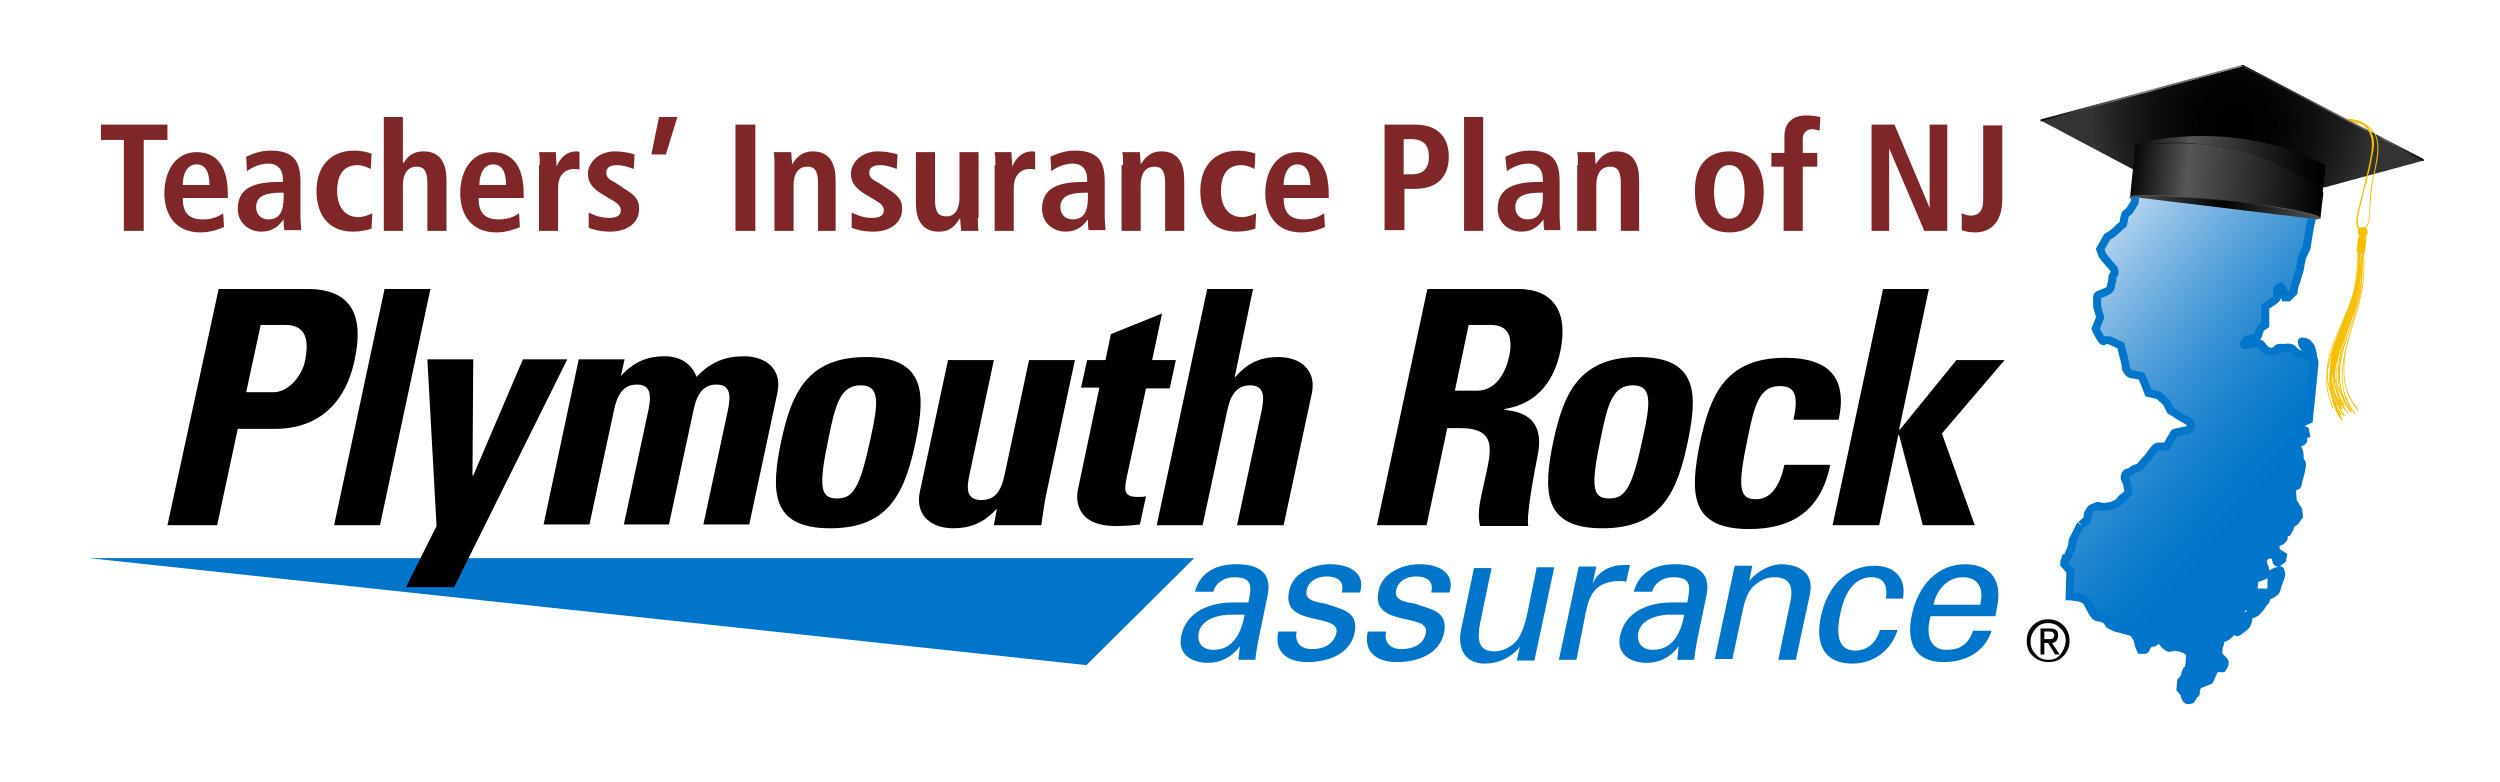
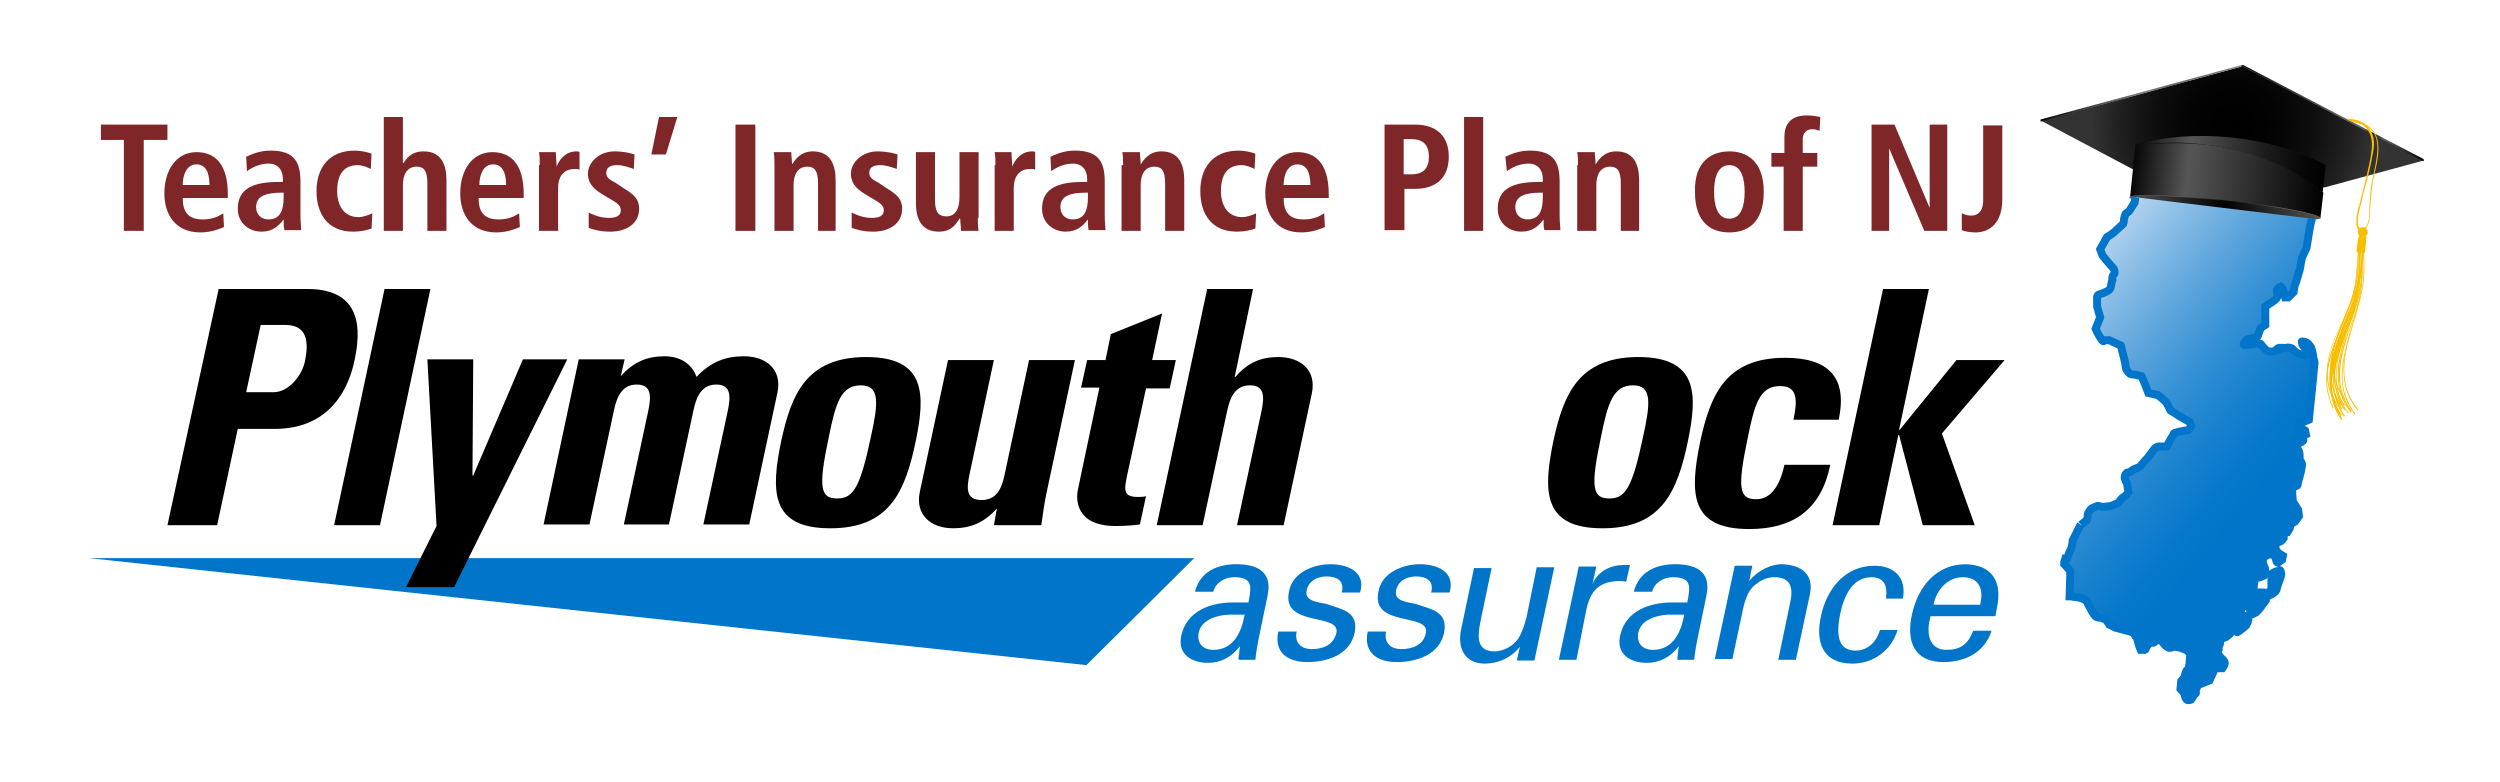
<svg xmlns="http://www.w3.org/2000/svg" version="1.1" id="Layer_1" x="0px" y="0px" viewBox="0 0 327 102.3" style="enable-background:new 0 0 327 102.3;" xml:space="preserve">
  <style type="text/css">
	.st0{fill:#0075C9;}
	.st1{fill:url(#SVGID_1_);}
	.st2{fill:url(#SVGID_2_);}
	.st3{fill:url(#SVGID_3_);}
	.st4{fill:url(#SVGID_4_);}
	.st5{fill:url(#SVGID_5_);}
	.st6{fill:url(#SVGID_6_);}
	.st7{fill:url(#SVGID_7_);stroke:#0075C9;stroke-width:1.039;}
	.st8{fill:#F7BE00;}
	.st9{fill:#7F2629;}
</style>
  <g>
    <g>
      <polygon class="st0" points="11.6,73 156.2,73 142.1,87   " />
      <g>
        <path d="M28.6,37.8h11.6c5.9,0,7.4,3.6,6.2,9.2c-0.7,3.5-3,9.1-10.5,9.1h-4.8l-2.7,12.6h-6.5L28.6,37.8z M32.2,51.3h3.6     c1.9,0,3.7-2.1,4.1-4.1c0.5-2.5,0.3-4.7-2.6-4.7h-3.2L32.2,51.3z" />
        <path d="M56.3,37.8l-6.6,30.9h-6l6.6-30.9H56.3z" />
        <path d="M57.1,68.8l-1.2-21.8h6l-0.1,15.2h0.1l6.5-15.2h5.8L59.4,76.8h-6.3L57.1,68.8z" />
        <path d="M81.2,49.2L81.2,49.2c1.7-1.9,3.5-2.6,5.7-2.6c2.1,0,3.6,1,4.2,2.7c1.8-1.9,3.7-2.7,6.2-2.7c2.9,0,5,1.7,4.4,4.7     l-3.7,17.3h-6l3.2-14.9c0.4-1.9,0.4-3.4-1.5-3.4c-1.9,0-2.6,1.5-3,3.4l-3.2,14.9h-5.9l3.2-14.9c0.4-1.9,0.4-3.4-1.5-3.4     c-1.9,0-2.6,1.5-3,3.4l-3.2,14.9h-6l4.6-21.6h6L81.2,49.2z" />
        <path d="M102.2,57.6c1.3-5.9,3.2-10.9,11.1-10.9c7.9,0,7.7,5,6.5,10.9c-1.4,6.8-3.5,11.5-11.2,11.5     C100.8,69.1,100.8,64.3,102.2,57.6z M113.9,57.2c1-4.5,1.2-6.8-1.3-6.8c-2.6,0-3.3,2.3-4.2,6.8c-1.4,6.6-1.1,8,1.1,8     C111.6,65.2,112.5,63.8,113.9,57.2z" />
        <path d="M130.4,66.5L130.4,66.5c-1.7,1.9-3.5,2.6-5.7,2.6c-2.9,0-5-1.7-4.4-4.7l3.7-17.3h6l-3.2,15c-0.4,1.9-0.4,3.3,1.6,3.3     c1.9,0,2.6-1.4,3-3.3l3.2-15h6l-3.7,17.3c-0.3,1.4-0.5,2.9-0.7,4.3h-6.2L130.4,66.5z" />
        <path d="M142.2,47.1h2.4l0.7-3.4L152,41l-1.3,6.1h3.1l-0.8,3.7h-3.1l-2.5,11.5c-0.3,1.6-0.6,2.7,1.4,2.7c0.4,0,0.8,0,1.1-0.1     l-0.8,3.7c-0.8,0.1-1.7,0.2-3.2,0.2c-5.2,0-5.2-3.5-4.9-4.8l2.8-13.3h-2.4L142.2,47.1z" />
        <path d="M161.8,68.7l3.2-14.9c0.4-1.9,0.4-3.4-1.5-3.4c-1.9,0-2.6,1.5-3,3.4l-3.2,14.9h-6l6.6-30.9h6l-2.4,11.5h0.1     c1.6-1.9,3.4-2.6,5.6-2.6c2.9,0,5,1.7,4.4,4.7l-3.7,17.3H161.8z" />
-         <path d="M186.6,68.7h-6.5l6.6-30.9h11.9c4.4,0,6.6,2.8,5.5,8.1c-0.8,3.9-3,6.9-7.3,7.6l0,0.1c1.4,0.2,5.5,0.5,4.3,6.1     c-0.4,2-1.5,7.8-1.2,9.1h-6.3c-0.5-1.9,0.2-4,0.6-6c0.8-3.7,1.8-6.8-3.2-6.8h-1.7L186.6,68.7z M190.3,51.1h2.9     c2.6,0,3.8-2.6,4.2-4.5c0.6-2.9-0.4-4.1-2.4-4.1h-2.9L190.3,51.1z" />
        <path d="M203.2,57.6c1.3-5.9,3.2-10.9,11.1-10.9c7.9,0,7.7,5,6.5,10.9c-1.4,6.8-3.5,11.5-11.2,11.5     C201.8,69.1,201.8,64.3,203.2,57.6z M214.9,57.2c1-4.5,1.2-6.8-1.3-6.8c-2.6,0-3.3,2.3-4.2,6.8c-1.4,6.6-1.1,8,1.1,8     C212.6,65.2,213.5,63.8,214.9,57.2z" />
        <path d="M234.6,54.8c0.7-3.2,0.1-4.3-1.8-4.3c-2.6,0-3.3,2.3-4.2,6.8c-1.4,6.6-1.1,8,1.1,8c1.9,0,3.1-1.7,3.7-4.5h6     c-1.2,5.9-4.9,8.4-10.6,8.4c-7.8,0-7.8-4.7-6.4-11.5c1.3-5.9,3.2-10.9,11.1-10.9c5.6,0,8.2,2.5,7,8.1H234.6z" />
        <path d="M239.7,68.7l6.6-30.9h6l-3.9,18.4h0.1l7.4-9.1h6.3l-8.2,9.6l4.3,12h-6.8l-3.1-11.8h-0.1l-2.5,11.8H239.7z" />
      </g>
      <g>
-         <path class="st0" d="M163.3,78.8c0.4-2.1,0.6-3.3-1.9-3.3c-1.2,0-2.4,0.7-2.7,1.9h-2.4c0.7-2.7,3-3.6,5.4-3.6     c2.5,0,4.8,0.8,4.1,4.1l-1.2,5.8c-0.1,0.5-0.3,1.6-0.4,2.6h-1.6c-0.2,0-0.7,0.1-0.6-0.2c0.1-0.6,0.1-1.1,0.2-1.6h0     c-1.1,1.5-2.6,2.2-4.2,2.2c-2.1,0-4-1.1-3.5-3.5c0.7-3.4,4-4.4,6.8-4.4H163.3z M160.6,80.4c-1.4,0.1-3.4,0.6-3.8,2.3     c-0.3,1.5,0.6,2.3,1.9,2.3c2.7,0,3.7-2.4,4.1-4.6H160.6z" />
+         <path class="st0" d="M163.3,78.8c0.4-2.1,0.6-3.3-1.9-3.3c-1.2,0-2.4,0.7-2.7,1.9h-2.4c0.7-2.7,3-3.6,5.4-3.6     c2.5,0,4.8,0.8,4.1,4.1l-1.2,5.8c-0.1,0.5-0.3,1.6-0.4,2.6h-1.6c-0.2,0-0.7,0.1-0.6-0.2c0.1-0.6,0.1-1.1,0.2-1.6h0     c-1.1,1.5-2.6,2.2-4.2,2.2c-2.1,0-4-1.1-3.5-3.5c0.7-3.4,4-4.4,6.8-4.4H163.3M160.6,80.4c-1.4,0.1-3.4,0.6-3.8,2.3     c-0.3,1.5,0.6,2.3,1.9,2.3c2.7,0,3.7-2.4,4.1-4.6H160.6z" />
        <path class="st0" d="M174,73.8c2.3,0,4.7,1,3.9,3.7h-2.4c0.4-1.6-0.7-2.1-2-2.1c-1.2,0-2.4,0.6-2.6,1.9c-0.3,1.4,1.8,1.5,2.6,1.7     c1.9,0.7,4.2,0.9,3.7,3.7c-0.6,3-3.7,3.9-6.2,3.9c-2.5,0-4.4-1.2-3.8-4h2.4c-0.3,1.5,0.6,2.3,2,2.3c1.4,0,2.8-0.5,3.2-2.1     c0.6-2.7-7.2-0.7-6.2-5.4C169,74.9,171.8,73.8,174,73.8z" />
        <path class="st0" d="M185.7,73.8c2.3,0,4.7,1,3.9,3.7h-2.4c0.4-1.6-0.7-2.1-2-2.1c-1.2,0-2.4,0.6-2.6,1.9     c-0.3,1.4,1.8,1.5,2.6,1.7c1.9,0.7,4.2,0.9,3.7,3.7c-0.6,3-3.7,3.9-6.2,3.9c-2.5,0-4.4-1.2-3.8-4h2.4c-0.3,1.5,0.6,2.3,2,2.3     c1.4,0,2.9-0.5,3.2-2.1c0.6-2.7-7.2-0.7-6.2-5.4C180.7,74.9,183.5,73.8,185.7,73.8z" />
        <path class="st0" d="M201,74.2h2.3l-2.6,12.2h-2.3l0.4-1.8h0c-1.2,1.5-2.9,2.2-4.6,2.2c-2.5,0-3.6-1.9-3.1-4.4l1.7-8.1h2.3     l-1.5,7.2c-0.4,2.1-0.3,3.7,1.9,3.7c0.9,0,2.3-0.5,3.1-1.7c0.7-1.1,1-2.6,1.1-2.9L201,74.2z" />
        <path class="st0" d="M206.2,86.3h-2.3l2.6-12.2h2.3l-0.5,2.3h0c0.7-1.7,2.4-2.5,4.1-2.5c0.3,0,0.5,0,0.8,0l-0.5,2.2     c-0.3-0.1-0.7-0.1-1-0.1c-2.9,0.1-3.8,1.6-4.3,4.2L206.2,86.3z" />
        <path class="st0" d="M220.7,78.8c0.4-2.1,0.6-3.3-1.9-3.3c-1.2,0-2.4,0.7-2.7,1.9h-2.4c0.7-2.7,3-3.6,5.4-3.6     c2.5,0,4.8,0.8,4.1,4.1l-1.2,5.8c-0.1,0.5-0.3,1.6-0.4,2.6H220c-0.2,0-0.7,0.1-0.6-0.2c0.1-0.6,0.1-1.1,0.2-1.6h0     c-1.1,1.5-2.6,2.2-4.2,2.2c-2.1,0-4-1.1-3.5-3.5c0.7-3.4,4-4.4,6.8-4.4H220.7z M218.1,80.4c-1.4,0.1-3.4,0.6-3.8,2.3     c-0.3,1.5,0.6,2.3,1.9,2.3c2.7,0,3.7-2.4,4.1-4.6H218.1z" />
        <path class="st0" d="M228.8,76L228.8,76c1.2-1.5,3-2.2,4.2-2.2c0.8,0,4.6,0.2,3.7,4.1l-1.8,8.4h-2.3l1.6-7.7     c0.4-2-0.2-3.1-2.1-3.1c0,0-1.2-0.1-2.4,0.9c-0.4,0.3-1.2,0.9-1.7,3.2l-1.4,6.6h-2.3l2.6-12.2h2.3L228.8,76z" />
        <path class="st0" d="M246.7,78.1c0.2-1.5-0.3-2.6-1.9-2.6c-2.2,0-3.5,1.9-4.1,4.8c-0.6,2.9-0.2,4.8,2,4.8c1.5,0,2.7-1,3.2-2.7     h2.3c-0.8,2.7-3.2,4.4-5.9,4.4c-3.9,0-4.9-2.8-4.1-6.3c0.8-3.6,3.2-6.5,7-6.5c2.6,0,4.2,1.6,3.7,4.3H246.7z" />
        <path class="st0" d="M252.5,80.7c-0.6,2.1-0.2,4.3,2.1,4.3c1.8,0,2.8-0.7,3.5-2.5h2.4c-0.9,2.8-3.4,4.1-6.3,4.1     c-3.9,0-4.9-2.8-4.1-6.3c0.8-3.6,3.2-6.5,7-6.5c3.6,0.1,4.8,2.4,4.1,5.7l-0.2,1.1H252.5z M259,79.1c0.5-2-0.1-3.6-2.3-3.6     c-1.9,0-3.4,1.6-3.8,3.6H259z" />
      </g>
      <g>
-         <path d="M265.9,81.8c0.5-0.5,1.2-0.8,2-0.8c0.8,0,1.5,0.3,2,0.8c0.5,0.5,0.8,1.2,0.8,2c0,0.8-0.3,1.5-0.8,2     c-0.5,0.6-1.2,0.8-2,0.8c-0.8,0-1.5-0.3-2-0.8c-0.6-0.5-0.8-1.2-0.8-2C265.1,83.1,265.3,82.4,265.9,81.8z M266.3,85.6     c0.4,0.5,1,0.7,1.6,0.7c0.7,0,1.2-0.2,1.6-0.7c0.4-0.5,0.6-1,0.7-1.7c0-0.7-0.2-1.3-0.7-1.7c-0.4-0.5-1-0.7-1.6-0.7     c-0.7,0-1.2,0.2-1.6,0.7c-0.4,0.4-0.7,1-0.7,1.7C265.6,84.6,265.8,85.1,266.3,85.6z M266.8,82.2h1.3c0.8,0,1.1,0.3,1.1,0.9     c0,0.3-0.1,0.5-0.2,0.7c-0.2,0.2-0.4,0.3-0.6,0.3l1,1.5h-0.6l-0.9-1.5h-0.5v1.5h-0.5V82.2z M267.4,83.6h0.6c0.2,0,0.4,0,0.5-0.1     c0.1-0.1,0.2-0.2,0.2-0.4c0-0.2-0.1-0.3-0.2-0.4c-0.1-0.1-0.3-0.1-0.5-0.1h-0.6V83.6z" />
-       </g>
+         </g>
    </g>
    <g>
      <radialGradient id="SVGID_1_" cx="263.799" cy="28.738" r="18.571" gradientTransform="matrix(0.994 0.108 -0.108 0.994 33.038 -40.892)" gradientUnits="userSpaceOnUse">
        <stop offset="0" style="stop-color:#000000" />
        <stop offset="0.302" style="stop-color:#030303" />
        <stop offset="0.565" style="stop-color:#0E0E0E" />
        <stop offset="0.811" style="stop-color:#202020" />
        <stop offset="1" style="stop-color:#333333" />
      </radialGradient>
      <path class="st1" d="M267,15.8C266.9,15.9,266.9,15.9,267,15.8l11.9,6.3c0.1,0,0.2,0.1,0.2,0l12.2-1.8c0.1,0,0.2,0,0.3,0l12.2,4.2    c0.1,0,0.2,0,0.3,0l12.9-3.5c0.1,0,0.1-0.1,0-0.1L293.4,8.7c-0.1,0-0.2-0.1-0.2,0L267,15.8z" />
      <linearGradient id="SVGID_2_" gradientUnits="userSpaceOnUse" x1="238.625" y1="26.145" x2="288.974" y2="26.145" gradientTransform="matrix(0.994 0.108 -0.108 0.994 33.038 -40.892)">
        <stop offset="1.383000e-03" style="stop-color:#070707" />
        <stop offset="0.177" style="stop-color:#5A5A5A" />
        <stop offset="0.269" style="stop-color:#838383" />
        <stop offset="0.318" style="stop-color:#626262" />
        <stop offset="0.503" style="stop-color:#888888" />
        <stop offset="0.507" style="stop-color:#050505" />
        <stop offset="0.767" style="stop-color:#626262" />
        <stop offset="0.842" style="stop-color:#5F5F5F" />
        <stop offset="0.86" style="stop-color:#121212" />
        <stop offset="0.893" style="stop-color:#5F5F5F" />
        <stop offset="1" style="stop-color:#000000" />
      </linearGradient>
      <path class="st2" d="M293.4,8.7L317,21.1l0-0.2c0,0,0-0.1,0-0.1L293.4,8.5c-0.1,0-0.2,0-0.2,0L267,15.6c-0.1,0-0.1,0.1-0.1,0.1    l0,0.2l26.3-7.2C293.2,8.7,293.3,8.7,293.4,8.7z" />
      <linearGradient id="SVGID_3_" gradientUnits="userSpaceOnUse" x1="251.341" y1="33.637" x2="276.418" y2="33.637" gradientTransform="matrix(0.994 0.108 -0.108 0.994 33.038 -40.892)">
        <stop offset="1.383000e-03" style="stop-color:#070707" />
        <stop offset="0.285" style="stop-color:#565656" />
        <stop offset="0.403" style="stop-color:#434343" />
        <stop offset="0.659" style="stop-color:#1F1F1F" />
        <stop offset="0.868" style="stop-color:#080808" />
        <stop offset="1" style="stop-color:#000000" />
      </linearGradient>
      <path class="st3" d="M303.8,25.2l0.4-3.6c-3.3-1.8-7.5-3.1-12.2-3.6c-4.7-0.5-9.1-0.1-12.7,0.9l0,0.2c2.8-0.5,5.8-0.6,8.9-0.2    C294.4,19.6,299.9,22,303.8,25.2z" />
      <linearGradient id="SVGID_4_" gradientUnits="userSpaceOnUse" x1="251.34" y1="35.912" x2="276.418" y2="35.912" gradientTransform="matrix(0.994 0.108 -0.108 0.994 33.038 -40.892)">
        <stop offset="1.383000e-03" style="stop-color:#070707" />
        <stop offset="0.285" style="stop-color:#565656" />
        <stop offset="1" style="stop-color:#000000" />
      </linearGradient>
      <path class="st4" d="M303.5,28.6l0.4-3.4c-3.9-3.3-9.4-5.6-15.7-6.3c-3.1-0.3-6.1-0.2-8.9,0.2l-0.7,6.8L303.5,28.6z" />
      <radialGradient id="SVGID_5_" cx="264.247" cy="39.858" r="7.177" gradientTransform="matrix(0.994 0.108 -0.108 0.994 33.038 -40.892)" gradientUnits="userSpaceOnUse">
        <stop offset="0" style="stop-color:#000000" />
        <stop offset="1" style="stop-color:#686868" />
      </radialGradient>
      <path class="st5" d="M278.5,25.8c0.1-0.5,5.7-0.3,12.6,0.4c6.9,0.7,12.4,1.8,12.4,2.3c-0.1,0.5-5.7,0.3-12.6-0.4    C284,27.4,278.5,26.3,278.5,25.8z" />
      <radialGradient id="SVGID_6_" cx="263.799" cy="39.884" r="15.586" gradientTransform="matrix(0.994 0.108 -0.108 0.994 33.038 -40.892)" gradientUnits="userSpaceOnUse">
        <stop offset="0" style="stop-color:#000000" />
        <stop offset="1" style="stop-color:#686868" />
      </radialGradient>
      <path class="st6" d="M278.7,25.8c0-0.5,5.6-0.2,12.4,0.5c6.8,0.7,12.2,1.7,12.2,2.2c0,0.5-5.6,0.2-12.4-0.5    C284.1,27.3,278.7,26.3,278.7,25.8z" />
      <g>
        <linearGradient id="SVGID_7_" gradientUnits="userSpaceOnUse" x1="268.695" y1="38.685" x2="305.464" y2="69.538">
          <stop offset="0" style="stop-color:#B3D3EF" />
          <stop offset="0.103" style="stop-color:#8FC0E7" />
          <stop offset="0.27" style="stop-color:#5DA5DC" />
          <stop offset="0.426" style="stop-color:#3490D4" />
          <stop offset="0.568" style="stop-color:#1881CE" />
          <stop offset="0.692" style="stop-color:#0678CA" />
          <stop offset="0.782" style="stop-color:#0075C9" />
        </linearGradient>
        <path class="st7" d="M302.4,28.6l-0.2,0.8l-0.2,1.1l-0.3,1.9l-0.6,1.3c0,0-0.2,0.9-0.2,1.1c0,0.2-0.3,1.2-0.4,1.5     c-0.1,0.3-0.2,0.7-0.3,0.9c-0.1,0.2-0.2,1-0.2,1l-0.7,0.7l-0.4,0l-0.3-1.1l-0.3-0.3c0,0-0.5,0.2-0.5,0.5c0,0.2,0.2,0.7,0,1     c-0.3,0.3-0.3,0.3-0.6,0.5c-0.2,0.1-0.9,0.6-0.9,0.6l0,2.4l-0.6,0.4l-0.3,0.8c0,0-0.1,0.5-0.3,0.5c-0.2,0-1.2,0.1-1.3,0.3     c-0.1,0.2-0.4,0.4-0.3,0.6c0.1,0.2,1.6-0.2,1.6-0.2l0.6,0.1l0.5,0.6c0,0,0.2,0.2,0.4,0.3c0.2,0.1,0.6,0.1,0.6,0.1l0.6-0.2     c0,0-0.1-0.2,0.3-0.3c0.4,0,0.9,0,0.9,0s0.3-0.1,0.6,0c0.3,0.1,0.3,0.2,0.5,0.4c0.3,0.2,0.5,0.4,0.7,0.4c0.2,0,0.8,0.2,0.8,0.2     s0.4-0.2,0.2-0.5c-0.2-0.3-0.1-0.3-0.3-0.5c-0.2-0.2-0.4-0.4-0.4-0.6c0-0.2-0.2-0.3,0.3-0.2c0.5,0.1,0.6,0.4,0.8,0.6     c0.2,0.2,0.4,1.4,0.4,1.6c0.1,0.2,0.2,0.6,0.1,0.9c0,0.3-0.7,7.1-0.7,7.1l-0.7,0.3l-0.5,0c0,0-0.4,0.6-0.1,0.7     c0.2,0.1,0.8,0.4,0.8,0.4l0.1,0.5l-0.6,0.2l0.2,0.3c0,0,0.2,0.2,0,0.4c-0.2,0.2-0.4,0.2-0.6,0.2c-0.2,0-0.4,0-0.4,0     s0.3,0.8,0.5,1.1c0.1,0.2,0.1,0.8,0.1,0.8s-0.2,0.2,0,0.4c0.3,0.3,0.3,0.5,0.3,0.5s0,0.4-0.1,0.7c0,0.3-0.3,1.2-0.4,1.6     c-0.1,0.4,0,0.5-0.3,0.6c-0.3,0.1-0.5,0.2-0.5,0.5c0,0.2,0.1,1.5,0.1,1.5l0.7,1.1l0.1,0.8l-0.5,0.7l-0.6,0.4l-0.1,0.5l-0.3,0.5     c0,0-0.3,0-0.4,0.2c-0.1,0.2-0.1,0.6-0.1,0.6s-0.2,0.3-0.4,0.4c-0.2,0.1-0.5,0.2-0.5,0.2l-0.2,0.3l0.1,0.7l0.4,0.4l0.5,0.3     l-0.1,0.5l-0.4,0.3c0,0-0.2,0.2-0.3,0c-0.1-0.2-0.2-0.8-0.2-0.8l-0.6-0.2c0,0-0.3,0-0.6,0.2c-0.3,0.2-0.3,0.3-0.4,0.5     c-0.1,0.2,0.1,0.8,0.1,0.8s0.2,0.3,0.2,0.6c0,0.3-0.2,0.7-0.2,0.7l-0.5,0.2c0,0-0.3-0.2-0.5,0c-0.2,0.2-0.3,1-0.3,1.2     c0,0.2-0.4,0.7,0.1,0.7c0.4,0.1,0.6,0.1,0.6,0.1s-0.1,0.2,0.1,0.3c0.2,0.1,0.5,0,0.5,0l0.7-0.4c0,0,0.3,0.7,0.3-0.3     c0-1,0-1.6,0-1.6s-0.1-0.4,0.1-0.5c0.2-0.1,0.5-0.3,0.7-0.3c0.2,0,0.3-0.3,0.4,0c0,0.3,0.2,0.2,0,0.8c-0.2,0.6-0.4,1.1-0.4,1.1     s-0.1,0.6-0.3,0.8c-0.2,0.2-0.6,0.4-0.6,0.4s-0.5,0.1-0.6,0.5c0,0.4-0.1,0.2-0.4,0.7c-0.3,0.5-0.9,1.1-0.9,1.1l-0.4,0.2     c0,0-0.4-0.1-0.4-0.6c0.1-0.5,0.3-1.3,0.3-1.3l-0.3-0.2c0,0-0.2-0.4-0.5-0.1c-0.3,0.3-0.3,0.8-0.3,0.8l-0.2,0.6     c0,0-0.2,0.2-0.2,0.5c0,0.3,0.2,0.5,0.2,0.5l0.5,0.1c0,0,0.2,0,0.3,0.3c0,0.3-0.2,0.7-0.3,0.9c-0.2,0.2-1,0.8-1,0.8     s-0.3,0.3-0.3-0.2c0-0.4,0.2-0.9,0.1-1.2c-0.1-0.2-0.2-0.5-0.5-0.5c-0.3,0-0.6-0.1-0.6-0.1s-0.3,0-0.4,0.2     c-0.1,0.3-0.3,0.5,0,0.7c0.4,0.1,0.7,0.1,0.7,0.1s0.2-0.4,0.2,0c0,0.4,0,0.7,0,0.9c0,0.2-0.8,0.8-0.8,0.8s-0.2,0.1-0.5,0.2     c-0.2,0.1-0.3,0.2-0.3,0.5c0,0.3-0.2,0.5-0.2,0.7c0,0.2,0,0.4-0.1,0.6c0,0.2,0,0.2,0.2,0.5c0.2,0.3,0.7,0.6,0.7,0.9     c0,0.3-0.3,0.7-0.3,0.7l-0.4,0l-0.2-0.6l-0.5-0.5c0,0-0.5,0.1-0.5,0.3c0,0.2,0.4,1.3,0.4,1.3l-0.5,1.1l-1.5,0.6     c0,0-0.3,0.6-0.3,0.8c0,0.2,0.1,0.3-0.1,0.4c-0.2,0.1-0.3,0.4-0.3,0.4l-0.2,0.3c0,0-0.4,0.2-0.6,0c-0.2-0.2-0.3-0.8-0.3-0.8     l-0.5-0.6l0.1-1c0,0,0.5-0.5,0.5-0.8c0-0.2,0.2-0.6,0.2-0.6l0.3-0.2c0,0,0-0.4,0.1-0.8c0-0.4,0.1-1.2,0.1-1.2s-0.4-0.4-0.6-0.5     c-0.2-0.1-0.8-0.3-0.8-0.3l-0.6-0.1c0,0-0.3,0-0.5,0.1c-0.2,0-0.2,0.1-0.4,0c-0.2-0.1-0.5-0.4-0.5-0.4l-0.4-0.5l-0.6-0.1     c0,0-0.2,0.1-0.3,0.3c-0.2,0.2-0.5-0.1-0.8,0.3c-0.3,0.4-0.3,0.4-0.3,0.4s0,0.4-0.3,0.3c-0.3,0-0.4,0-0.4,0l-0.2-0.5l-0.3-1.1     l-0.2-0.2l-0.2-0.4l-0.5-0.2l-1.9-0.5l-0.8-0.4l-0.4-0.6c0,0-0.6-0.3-0.8-0.3c-0.2,0-0.5-0.1-0.5-0.1s-0.2-0.1-0.5-0.6     c-0.3-0.5-0.8-1.5-0.8-1.5l-0.5-0.3c0,0-0.6-0.2-0.9-0.2c-0.2,0-0.6-0.1-0.6-0.1l-0.2,0l0.1-3.3l-0.6-0.7l-0.2-0.2l0-0.3l0.1-0.3     c0,0,0.2,0.1,0.4-0.5c0.2-0.6,0.4-0.8,0.5-1.3c0.1-0.5,0.1-0.7,0.1-0.7l0.4-0.8l0.6-1.2c0,0-0.1,0.1,0.4-0.3     c0.5-0.5,0.4-0.1,0.5-0.5c0.1-0.3,0-0.7,0.2-0.9c0.2-0.2,0.1-0.4,0.6-0.6c0.5-0.2,0.6-0.3,0.8-0.2c0.2,0.1,0.6,0.1,0.6,0.1     l0.8-0.1c0,0,0.8-0.2,1.1-0.5c0.3-0.3,0.4-0.6,0.7-0.7c0.2-0.1,0.6-0.6,0.6-0.6l-0.2-1.2c0,0-0.3-0.5-0.3-0.8     c0-0.2,0.2-0.6,0.4-0.6c0.2,0,0.4-0.1,0.6-0.3c0.2-0.2,1-0.3,1.2-0.7c0.3-0.4,0.8-0.9,0.8-0.9l0.9-1.2c0,0,0.3-0.3,0.5-0.3     c0.2,0,1.1,0,1.1,0s0.5-1,0.8-1.4c0.3-0.3-0.2-0.3,0.7-0.5c0.9-0.2,1-0.2,1.2-0.2c0.2,0,0.5-0.6,0.5-0.6l-0.2-0.5l-1.4-0.8     l-0.6-0.4l-0.5-0.3l-0.5-1l-0.4-0.4l-0.7-0.6l-1.3-0.3l-0.5-1.3l-0.4-0.9l-0.9-0.2c0,0-0.4,0-0.6-0.1c-0.2-0.1-0.5-0.6-0.5-0.6     s-0.1-0.4-0.1-0.6c0-0.2-0.4-1.7-0.4-1.7l-0.2-0.8l-1.5-0.7l-0.7,0c0,0,0,0.4-0.4-0.2c-0.4-0.6-0.7-1.3-0.7-1.3l0.6-1.5l-0.4-1.4     c0,0,0-0.5,0-0.8c0-0.3-0.1-0.7,0.3-0.8c0.4-0.1,1-0.4,1-0.4s0.5-0.2,0.5-0.7c0.1-0.5,0.2-0.8,0.2-0.8s-0.1-0.5,0.2-0.7     c0.2-0.2,0-0.7,0-0.7s-0.4-0.5-0.6-0.7c-0.2-0.2-0.9-1.1-0.9-1.1l-0.3-0.8l0.9-1.6c0,0,0.7-0.4,1-0.7c0.3-0.3,1.1-1,1.1-1     s0.1-0.3,0.1-0.5c0-0.2,0.2-0.8,0.2-0.8l0.5-0.4l0.7-1.1l0.1-0.7" />
      </g>
      <g>
        <path class="st8" d="M308.5,31.9c0.2,2,0.4,4.3-0.1,6.6c-0.3,1.3-0.7,2.7-1.2,4.1c-0.9,2.7-1.9,5.5-1.2,8.3     c0.2,1.1,0.8,2.2,1.5,3.1l0.1-0.1c-0.7-0.8-1.2-2-1.5-3c-0.6-2.8,0.3-5.6,1.2-8.3c0.5-1.3,0.9-2.7,1.2-4.1     c0.4-2.2,0.3-4.6,0.1-6.6L308.5,31.9z" />
        <path class="st8" d="M308.6,33c0.1,2,0.1,4.4-0.5,6.5c-0.3,1.3-0.9,2.7-1.4,4c-1.1,2.6-2.2,5.4-1.7,8.3c0.2,1.1,0.6,2.3,1.3,3.2     l0.1-0.1c-0.6-0.9-1.1-2.1-1.3-3.1c-0.4-2.9,0.7-5.6,1.7-8.2c0.5-1.3,1.1-2.7,1.4-4c0.6-2.2,0.5-4.6,0.5-6.6L308.6,33z" />
        <path class="st8" d="M308.9,32.5c0.1,2,0.1,4.4-0.5,6.5c-0.3,1.3-0.9,2.7-1.4,4c-1.1,2.6-2.2,5.4-1.7,8.3     c0.2,1.1,0.6,2.3,1.3,3.2l0.1-0.1c-0.6-0.9-1.1-2-1.3-3.1c-0.4-2.9,0.7-5.6,1.7-8.2c0.5-1.3,1.1-2.6,1.4-4     c0.6-2.2,0.5-4.6,0.5-6.6L308.9,32.5z" />
        <path class="st8" d="M308.5,32.4c0.1,2,0.1,4.4-0.5,6.5c-0.3,1.3-0.9,2.7-1.4,4c-1.1,2.6-2.2,5.4-1.7,8.3     c0.2,1.1,0.6,2.3,1.3,3.2l0.1-0.1c-0.6-0.9-1.1-2-1.3-3.1c-0.4-2.9,0.7-5.6,1.7-8.2c0.5-1.3,1.1-2.6,1.4-4     c0.6-2.2,0.5-4.6,0.5-6.6L308.5,32.4z" />
        <path class="st8" d="M308.8,32c0.2,2,0.4,4.3,0,6.6c-0.2,1.4-0.7,2.7-1.1,4.1c-0.9,2.7-1.8,5.5-1.2,8.4c0.2,1.1,0.8,2.2,1.5,3.1     l0.1-0.1c-0.7-0.8-1.2-2-1.5-3c-0.6-2.8,0.3-5.6,1.1-8.3c0.4-1.3,0.9-2.7,1.1-4.1c0.4-2.2,0.2-4.6,0-6.6L308.8,32z" />
        <path class="st8" d="M308.5,32.8c0.1,2,0.1,4.4-0.5,6.5c-0.3,1.3-0.9,2.7-1.4,4c-1.1,2.6-2.2,5.4-1.7,8.3     c0.2,1.1,0.6,2.3,1.3,3.2l0.1-0.1c-0.6-0.9-1.1-2-1.3-3.1c-0.4-2.9,0.7-5.6,1.7-8.2c0.5-1.3,1.1-2.6,1.4-4     c0.6-2.2,0.5-4.6,0.5-6.6L308.5,32.8z" />
        <path class="st8" d="M308.8,32.3c0.1,1.8,0.1,4-0.4,5.9c-0.3,1.2-0.9,2.4-1.4,3.6c-1,2.4-2.1,4.8-1.7,7.5c0.2,1,0.7,2.1,1.3,2.9     l0.1-0.1c-0.6-0.8-1.1-1.9-1.3-2.8c-0.5-2.6,0.6-5.1,1.6-7.4c0.5-1.2,1-2.4,1.4-3.6c0.5-2,0.5-4.1,0.4-6L308.8,32.3z" />
        <path class="st8" d="M308.4,32.9c-0.1,1.9-0.2,4.1-0.8,6.1c-0.4,1.2-0.9,2.5-1.4,3.7c-1,2.4-2.1,5-1.9,7.7c0.1,1,0.4,2.1,0.8,3     l0.1-0.1c-0.4-0.8-0.7-1.9-0.8-2.9c-0.1-2.7,0.9-5.2,1.9-7.6c0.5-1.2,1-2.5,1.4-3.7C308.3,37,308.4,34.8,308.4,32.9L308.4,32.9z" />
-         <path class="st8" d="M308.6,33c-0.1,1.9-0.2,4.1-0.7,6.1c-0.3,1.2-0.8,2.5-1.3,3.7c-1,2.5-2,5-1.8,7.7c0.1,1,0.4,2.1,0.8,3     l0.1-0.1c-0.4-0.8-0.7-1.9-0.8-2.9c-0.2-2.7,0.8-5.2,1.8-7.7c0.5-1.2,1-2.5,1.3-3.7c0.6-2.1,0.7-4.3,0.7-6.2L308.6,33z" />
        <path class="st8" d="M308.4,32.6c0,1.9-0.1,4.1-0.6,6.1c-0.3,1.3-0.8,2.5-1.3,3.7c-0.9,2.5-1.9,5-1.7,7.8c0.1,1,0.4,2.1,0.9,3     l0.1-0.1c-0.5-0.8-0.8-1.9-0.9-2.9c-0.2-2.7,0.7-5.2,1.7-7.7c0.5-1.2,0.9-2.5,1.3-3.8c0.5-2.1,0.6-4.3,0.6-6.2L308.4,32.6z" />
        <path class="st8" d="M308.4,32.3c0.1,2,0.1,4.4-0.5,6.5c-0.3,1.3-0.9,2.7-1.4,4c-1.1,2.6-2.2,5.4-1.7,8.3     c0.2,1.1,0.6,2.3,1.3,3.2l0.1-0.1c-0.6-0.9-1.1-2-1.3-3.1c-0.4-2.9,0.7-5.6,1.7-8.2c0.5-1.3,1.1-2.7,1.4-4     c0.6-2.2,0.5-4.6,0.5-6.6L308.4,32.3z" />
        <path class="st8" d="M310.6,22.7c0.5-2.1,1.1-4.9-0.8-6.2c-0.7-0.5-1.5-0.6-2.3-0.7l0.4,0.2c0.6,0.1,1.3,0.3,1.8,0.6     c1.9,1.2,1.2,4,0.8,6c-0.1,0.3-0.1,0.6-0.2,0.9c-0.3,1.3-0.3,2.7-0.4,3.9c0,0.1,0,0.2,0,0.3c0,0.8-0.1,1.8-0.7,2.2l0.1,0.1     c0.6-0.5,0.7-1.5,0.7-2.3c0-0.1,0-0.2,0-0.3c0.1-1.2,0.2-2.6,0.4-3.9C310.5,23.4,310.5,23.1,310.6,22.7z" />
        <path class="st8" d="M309,31.7c0.1,2,0.1,4.4-0.5,6.5c-0.3,1.3-0.9,2.7-1.4,4c-1.1,2.6-2.2,5.4-1.7,8.3c0.2,1.1,0.6,2.3,1.3,3.2     l0.1-0.1c-0.6-0.9-1.1-2-1.3-3.1c-0.4-2.9,0.7-5.6,1.7-8.2c0.5-1.3,1.1-2.7,1.4-4c0.6-2.2,0.5-4.6,0.5-6.6L309,31.7z" />
        <path class="st8" d="M308.6,31.6c0.1,2,0.1,4.4-0.5,6.5c-0.3,1.3-0.9,2.7-1.4,4c-1.1,2.6-2.2,5.4-1.7,8.3     c0.2,1.1,0.6,2.3,1.3,3.2l0.1-0.1c-0.6-0.9-1.1-2-1.3-3.1c-0.4-2.9,0.7-5.6,1.7-8.2c0.5-1.3,1.1-2.7,1.4-4     c0.6-2.2,0.5-4.6,0.5-6.6L308.6,31.6z" />
        <path class="st8" d="M308.9,31.1c0.1,2,0.1,4.3-0.5,6.5c-0.3,1.3-0.9,2.7-1.4,4c-1.4,3.3-2.2,5.3-1.7,8.3     c0.2,1.1,0.6,2.3,1.3,3.2l0.1-0.1c-0.6-0.9-1.1-2-1.3-3.1c-0.4-2.9,0.7-5.6,1.7-8.2c0.5-1.3,1.1-2.7,1.4-4     c0.6-2.2,0.5-4.6,0.5-6.6L308.9,31.1z" />
        <path class="st8" d="M308.5,31.1c0.1,2,0.1,4.4-0.5,6.5c-0.3,1.3-0.9,2.7-1.4,4c-1.1,2.6-2.2,5.4-1.7,8.3     c0.2,1.1,0.6,2.3,1.3,3.2l0.1-0.1c-0.6-0.9-1.1-2-1.3-3.1c-0.4-2.9,0.7-5.6,1.7-8.2c0.5-1.3,1.1-2.7,1.4-4     c0.6-2.2,0.5-4.6,0.5-6.6L308.5,31.1z" />
        <path class="st8" d="M308.4,32.1c0.2,2,0.3,4.3-0.2,6.6c-0.3,1.3-0.8,2.7-1.2,4c-0.9,2.7-1.9,5.5-1.3,8.3     c0.2,1.1,0.8,2.2,1.4,3.1l0.1-0.1c-0.7-0.8-1.2-2-1.4-3.1c-0.6-2.8,0.4-5.6,1.3-8.3c0.5-1.3,1-2.7,1.2-4c0.5-2.2,0.3-4.6,0.2-6.6     L308.4,32.1z" />
-         <path class="st8" d="M308.5,31.5c0.1,2,0.1,4.4-0.5,6.5c-0.3,1.3-0.9,2.7-1.4,4c-1.1,2.6-2.2,5.4-1.7,8.3     c0.2,1.1,0.6,2.3,1.3,3.2l0.1-0.1c-0.6-0.9-1.1-2-1.3-3.1c-0.4-2.9,0.7-5.6,1.7-8.2c0.5-1.3,1.1-2.7,1.4-4     c0.6-2.2,0.5-4.6,0.5-6.6L308.5,31.5z" />
        <path class="st8" d="M309,31.8c0.2,2,0.3,4.3-0.2,6.6c-0.3,1.3-0.8,2.7-1.3,4c-1,2.7-2,5.4-1.4,8.3c0.2,1.1,0.7,2.2,1.4,3.1     l0.1-0.1c-0.7-0.9-1.2-2-1.4-3.1c-0.5-2.8,0.5-5.6,1.4-8.2c0.5-1.3,1-2.7,1.3-4c0.5-2.2,0.4-4.6,0.2-6.6L309,31.8z" />
        <path class="st8" d="M308.5,31.6c0.3,2,0.5,4.3,0.2,6.6c-0.2,1.4-0.6,2.7-1,4.1c-0.8,2.7-1.6,5.5-0.9,8.4c0.3,1.1,0.9,2.2,1.6,3     l0.1-0.1c-0.7-0.8-1.3-1.9-1.6-3c-0.7-2.8,0.1-5.6,0.9-8.3c0.4-1.3,0.8-2.7,1-4.1c0.4-2.3,0.1-4.6-0.2-6.6L308.5,31.6z" />
        <path class="st8" d="M309,31.1c0,2-0.2,4.3-0.8,6.5c-0.4,1.3-1,2.6-1.6,3.9c-1.2,2.6-2.5,5.2-2.2,8.1c0.1,1.1,0.5,2.3,1.1,3.2     l0.1-0.1c-0.6-0.9-1-2.1-1.1-3.2c-0.3-2.9,1-5.5,2.2-8.1c0.6-1.3,1.2-2.6,1.7-3.9c0.7-2.2,0.8-4.5,0.9-6.5H309z" />
        <path class="st8" d="M308.4,30.3c0-0.4,0.4-0.6,0.7-0.6c0.4,0,0.6,0.4,0.6,0.7c0,0.4-0.4,0.6-0.7,0.6     C308.6,31,308.4,30.7,308.4,30.3z" />
        <rect x="307.8" y="31.5" transform="matrix(0.109 -0.994 0.994 0.109 243.495 335.572)" class="st8" width="2.1" height="0.9" />
        <polygon class="st8" points="309.6,31.2 308.4,31.1 308.6,30.9 309.5,31    " />
        <polygon class="st8" points="309.4,32.9 308.2,32.8 308.3,32.9 309.2,33    " />
        <rect x="308" y="31.4" transform="matrix(0.107 -0.994 0.994 0.107 244.069 335.696)" class="st8" width="1.7" height="1.1" />
        <polygon class="st8" points="309.4,32.9 308.2,32.8 308.2,32.8 309.4,32.9    " />
        <polygon class="st8" points="309.6,31.2 308.4,31.1 308.4,31.1 309.6,31.2    " />
        <polygon class="st8" points="309.5,31 308.6,30.9 308.6,30.8 309.5,30.9    " />
        <path class="st8" d="M308.6,30c0,0.1,0,0.1,0.1,0.1c0.1,0,0.1,0,0.1-0.1c0-0.1,0-0.1-0.1-0.1C308.7,29.9,308.6,29.9,308.6,30z" />
        <path class="st8" d="M308.7,30.1c0.1,0,0.2-0.1,0.1-0.2c0,0,0,0,0,0L308.7,30.1C308.7,30.1,308.7,30.1,308.7,30.1z" />
        <path class="st8" d="M309.9,16.8c-0.8-1.1-1.9-1.2-3.1-1.3l0.5,0.3c0.9,0.1,1.8,0.3,2.4,1.2c0.7,1,0.6,2.2,0.4,3.4     c-0.2,1.2-0.5,2.4-0.8,3.6c-0.2,0.9-0.5,1.9-0.7,2.8c0,0.1,0,0.2-0.1,0.3c-0.2,0.8-0.5,2.2-0.1,2.8c0,0.1,0.1,0.1,0.2,0.2     l0.1-0.2c0,0-0.1-0.1-0.1-0.1c-0.4-0.6-0.1-1.9,0.1-2.7c0-0.1,0.1-0.2,0.1-0.3c0.2-0.9,0.4-1.9,0.7-2.8c0.3-1.2,0.6-2.4,0.8-3.6     C310.6,19.1,310.7,17.9,309.9,16.8z" />
-         <polygon class="st8" points="309.2,33.1 308.3,33 308.3,33 309.2,33.1    " />
      </g>
    </g>
    <g>
      <path class="st9" d="M16.3,18.3h-3.1v-2h8.7v2h-3.1v11.9h-2.6V18.3z" />
      <path class="st9" d="M29.3,29.7c-0.5,0.2-1.6,0.7-3.1,0.7c-3.3,0-4.7-2.4-4.7-5.1c0-3.1,1.6-5.4,4.2-5.4c2.2,0,4.1,1.3,4.1,5.5    v0.5h-5.9c0,1.8,0.7,2.8,2.6,2.8c1.5,0,2.2-0.5,2.7-0.8L29.3,29.7z M27.4,24.2c0-1.8-0.6-2.7-1.7-2.7c-1.3,0-1.8,1.4-1.8,2.7H27.4    z" />
      <path class="st9" d="M32.2,20.5c0.7-0.3,1.7-0.8,3.2-0.8c3.2,0,3.9,1.6,3.9,4.1v4.5c0,0.7,0.1,1.4,0.1,1.8h-2.2    c-0.1-0.4-0.1-0.9-0.1-1.4h0c-0.6,0.8-1.4,1.6-2.9,1.6c-1.6,0-3.1-1.1-3.1-3c0-2.8,2.3-3.5,5.4-3.5h0.5v-0.4c0-1-0.5-2-1.9-2    c-1.2,0-2.3,0.6-2.8,1L32.2,20.5z M37.1,25.2h-0.2c-2.1,0-3.4,0.4-3.4,1.9c0,0.9,0.6,1.6,1.6,1.6c1.5,0,2-1.1,2-2.9V25.2z" />
      <path class="st9" d="M48.6,29.9c-0.6,0.2-1.4,0.4-2.4,0.4c-3.4,0-4.8-2.4-4.8-5.3c0-2.9,1.5-5.3,5-5.3c0.8,0,1.7,0.2,2.2,0.4    l-0.1,2c-0.4-0.2-1.1-0.5-1.7-0.5c-1.9,0-2.7,1.3-2.7,3.4c0,1.9,0.9,3.4,2.8,3.4c0.6,0,1.4-0.3,1.8-0.5L48.6,29.9z" />
      <path class="st9" d="M50.2,15.3h2.5v6h0.1c0.4-0.6,1-1.5,2.6-1.5c2.3,0,3,1.7,3,3.8v6.6h-2.5V24c0-1.6-0.4-2.2-1.4-2.2    c-1.3,0-1.8,1.1-1.8,2.4v6h-2.5V15.3z" />
      <path class="st9" d="M68,29.7c-0.5,0.2-1.6,0.7-3.1,0.7c-3.3,0-4.7-2.4-4.7-5.1c0-3.1,1.6-5.4,4.2-5.4c2.2,0,4.1,1.3,4.1,5.5v0.5    h-5.9c0,1.8,0.7,2.8,2.6,2.8c1.5,0,2.2-0.5,2.7-0.8L68,29.7z M66.2,24.2c0-1.8-0.6-2.7-1.7-2.7c-1.3,0-1.8,1.4-1.8,2.7H66.2z" />
      <path class="st9" d="M70.6,21.6c0-0.6,0-1.2-0.1-1.7h2.2c0,0.6,0.1,1.3,0.1,1.9h0c0.3-0.8,1.1-2,2.6-2c0.2,0,0.3,0,0.4,0.1v2.3    c-0.2-0.1-0.4-0.1-0.7-0.1c-1,0-2.1,0.6-2.1,2.5v5.6h-2.5V21.6z" />
      <path class="st9" d="M77,27.8c0.4,0.2,1.4,0.7,2.6,0.7c0.9,0,1.6-0.2,1.6-1c0-0.4-0.2-0.8-1.1-1.3l-1-0.6c-1-0.6-2.2-1.3-2.2-2.9    c0-1.4,1.4-2.9,3.5-2.9c1.3,0,2.3,0.3,2.6,0.4l-0.1,1.9c-0.6-0.2-1.3-0.5-2.2-0.5c-1,0-1.4,0.4-1.4,1c0,0.6,0.4,0.9,1.2,1.3    l1.2,0.8c1.3,0.8,1.9,1.4,1.9,2.6c0,1.9-1.6,3-3.8,3c-1.3,0-2.3-0.3-2.8-0.5L77,27.8z" />
      <path class="st9" d="M88.6,15.3l-1.5,4.9h-1.9l1-4.9H88.6z" />
      <path class="st9" d="M96.2,16.3h2.6v13.9h-2.6V16.3z" />
      <path class="st9" d="M101.3,21.6c0-0.6,0-1.2-0.1-1.7h2.3c0,0.5,0.1,1.1,0.1,1.6h0c0.4-0.6,1.1-1.7,2.7-1.7c2.3,0,3,1.7,3,3.8v6.6    H107V24c0-1.6-0.4-2.2-1.4-2.2c-1.3,0-1.8,1.1-1.8,2.4v6h-2.5V21.6z" />
      <path class="st9" d="M111.4,27.8c0.4,0.2,1.4,0.7,2.6,0.7c0.9,0,1.6-0.2,1.6-1c0-0.4-0.2-0.8-1.1-1.3l-1-0.6    c-1-0.6-2.2-1.3-2.2-2.9c0-1.4,1.4-2.9,3.5-2.9c1.3,0,2.3,0.3,2.6,0.4l-0.1,1.9c-0.6-0.2-1.3-0.5-2.2-0.5c-1,0-1.4,0.4-1.4,1    c0,0.6,0.4,0.9,1.2,1.3l1.2,0.8c1.3,0.8,1.9,1.4,1.9,2.6c0,1.9-1.6,3-3.8,3c-1.3,0-2.3-0.3-2.8-0.5L111.4,27.8z" />
      <path class="st9" d="M127.9,28.5c0,0.6,0,1.2,0.1,1.7h-2.3c0-0.5-0.1-1.1-0.1-1.6l-0.1,0l0,0c-0.5,0.8-1.1,1.7-2.7,1.7    c-2.3,0-3-1.7-3-3.8v-6.6h2.5v6.2c0,1.6,0.4,2.2,1.5,2.2c1.3,0,1.7-1.2,1.7-2.5v-5.9h2.5V28.5z" />
      <path class="st9" d="M130.2,21.6c0-0.6,0-1.2-0.1-1.7h2.2c0,0.6,0.1,1.3,0.1,1.9h0c0.3-0.8,1.1-2,2.6-2c0.2,0,0.3,0,0.4,0.1v2.3    c-0.2-0.1-0.4-0.1-0.7-0.1c-1,0-2.1,0.6-2.1,2.5v5.6h-2.5V21.6z" />
      <path class="st9" d="M137.4,20.5c0.7-0.3,1.7-0.8,3.2-0.8c3.2,0,3.9,1.6,3.9,4.1v4.5c0,0.7,0.1,1.4,0.1,1.8h-2.2    c-0.1-0.4-0.1-0.9-0.1-1.4h0c-0.6,0.8-1.4,1.6-2.9,1.6c-1.6,0-3.1-1.1-3.1-3c0-2.8,2.3-3.5,5.4-3.5h0.5v-0.4c0-1-0.5-2-1.9-2    c-1.2,0-2.3,0.6-2.8,1L137.4,20.5z M142.3,25.2h-0.2c-2.1,0-3.4,0.4-3.4,1.9c0,0.9,0.6,1.6,1.6,1.6c1.5,0,2-1.1,2-2.9V25.2z" />
      <path class="st9" d="M146.9,21.6c0-0.6,0-1.2-0.1-1.7h2.3c0,0.5,0.1,1.1,0.1,1.6h0c0.4-0.6,1.1-1.7,2.7-1.7c2.3,0,3,1.7,3,3.8v6.6    h-2.5V24c0-1.6-0.4-2.2-1.4-2.2c-1.3,0-1.8,1.1-1.8,2.4v6h-2.5V21.6z" />
      <path class="st9" d="M164.2,29.9c-0.6,0.2-1.4,0.4-2.4,0.4c-3.4,0-4.8-2.4-4.8-5.3c0-2.9,1.5-5.3,5-5.3c0.8,0,1.7,0.2,2.2,0.4    l-0.1,2c-0.4-0.2-1.1-0.5-1.7-0.5c-1.9,0-2.7,1.3-2.7,3.4c0,1.9,0.9,3.4,2.8,3.4c0.6,0,1.4-0.3,1.8-0.5L164.2,29.9z" />
      <path class="st9" d="M173.3,29.7c-0.5,0.2-1.6,0.7-3.1,0.7c-3.3,0-4.7-2.4-4.7-5.1c0-3.1,1.6-5.4,4.2-5.4c2.2,0,4.1,1.3,4.1,5.5    v0.5h-5.9c0,1.8,0.7,2.8,2.6,2.8c1.5,0,2.2-0.5,2.7-0.8L173.3,29.7z M171.4,24.2c0-1.8-0.6-2.7-1.7-2.7c-1.3,0-1.8,1.4-1.8,2.7    H171.4z" />
      <path class="st9" d="M181.1,16.3h4c2.9,0,4.4,1.6,4.4,4.2c0,2.6-1.5,4.2-4.4,4.2h-1.4v5.4h-2.6V16.3z M184.6,22.8    c1.6,0,2.3-0.8,2.3-2.3c0-1.5-0.7-2.3-2.3-2.3h-1v4.6H184.6z" />
      <path class="st9" d="M191.5,15.3h2.5v14.9h-2.5V15.3z" />
      <path class="st9" d="M196.9,20.5c0.7-0.3,1.7-0.8,3.2-0.8c3.2,0,3.9,1.6,3.9,4.1v4.5c0,0.7,0.1,1.4,0.1,1.8H202    c-0.1-0.4-0.1-0.9-0.1-1.4h0c-0.6,0.8-1.4,1.6-2.9,1.6c-1.6,0-3.1-1.1-3.1-3c0-2.8,2.3-3.5,5.4-3.5h0.5v-0.4c0-1-0.5-2-1.9-2    c-1.2,0-2.3,0.6-2.8,1L196.9,20.5z M201.8,25.2h-0.2c-2.1,0-3.4,0.4-3.4,1.9c0,0.9,0.6,1.6,1.6,1.6c1.5,0,2-1.1,2-2.9V25.2z" />
      <path class="st9" d="M206.4,21.6c0-0.6,0-1.2-0.1-1.7h2.3c0,0.5,0.1,1.1,0.1,1.6h0c0.4-0.6,1.1-1.7,2.7-1.7c2.3,0,3,1.7,3,3.8v6.6    H212V24c0-1.6-0.4-2.2-1.4-2.2c-1.3,0-1.8,1.1-1.8,2.4v6h-2.5V21.6z" />
      <path class="st9" d="M226.2,19.8c2.1,0,4.5,1.1,4.5,5.3c0,4.3-2.4,5.3-4.5,5.3c-2.1,0-4.5-1-4.5-5.3    C221.6,20.9,224.1,19.8,226.2,19.8z M226.2,28.6c1.6,0,2-1.8,2-3.5s-0.4-3.5-2-3.5c-1.6,0-2,1.8-2,3.5S224.6,28.6,226.2,28.6z" />
      <path class="st9" d="M233.4,21.8h-1.7v-1.8h1.7v-2.1c0-1.5,0.7-2.8,2.9-2.8c0.7,0,1.3,0.1,1.8,0.2l-0.1,1.8    c-0.3-0.1-0.6-0.2-1-0.2c-0.7,0-1.2,0.5-1.2,1.3v1.8h1.9v1.8h-1.9v8.4h-2.5V21.8z" />
      <path class="st9" d="M244.8,16.3h3l4.6,10.9h0V16.3h2.3v13.9h-3l-4.6-10.8h0v10.8h-2.3V16.3z" />
      <path class="st9" d="M261.9,16.3v9.8c0,3-1.6,4.3-3.5,4.3c-0.6,0-1.4-0.1-1.8-0.3v-2.2c0.3,0.1,0.6,0.3,1.2,0.3    c1.2,0,1.6-0.9,1.6-2v-9.8H261.9z" />
    </g>
  </g>
</svg>